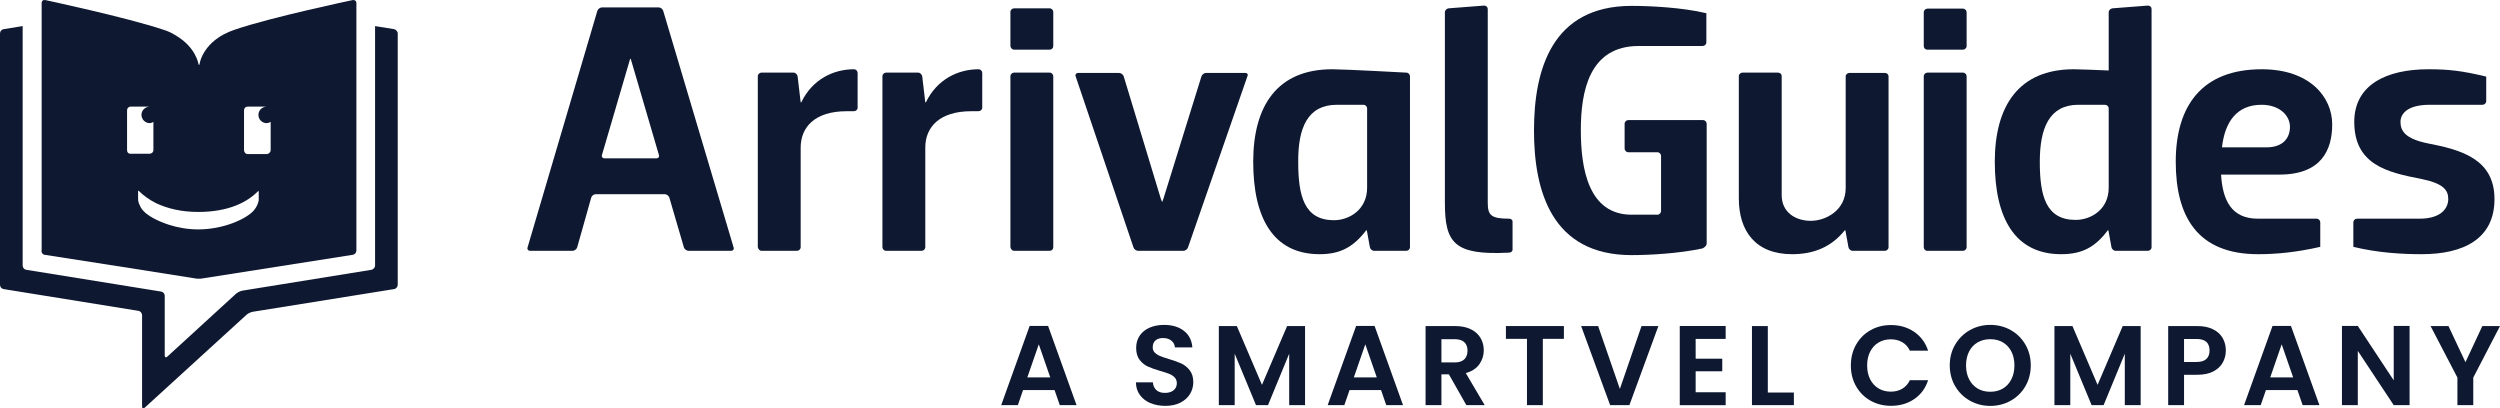
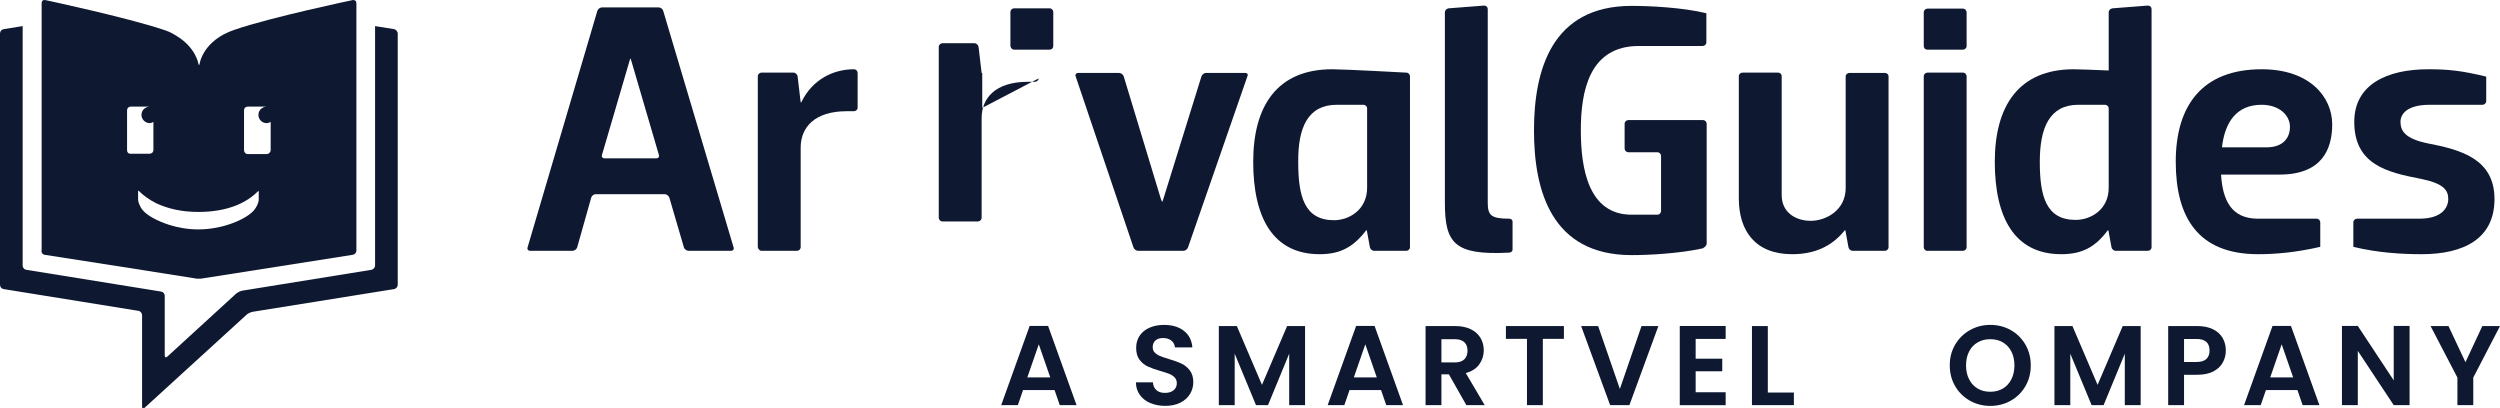
<svg xmlns="http://www.w3.org/2000/svg" id="Capa_2" data-name="Capa 2" viewBox="0 0 816.5 133.39">
  <defs>
    <style>
      .cls-1 {
        fill: #0e1931;
        stroke-width: 0px;
      }
    </style>
  </defs>
  <g id="Layer_1" data-name="Layer 1">
    <g>
      <g>
        <path class="cls-1" d="M492.9,71.42c-5.9,0-7-1.1-7-5.2V2.92c0-.6-.5-1.1-1.2-1.1l-11.6.9c-.6.1-1.2.6-1.2,1.3v62.2c0,13.1,3,17.2,20.8,16.3.8,0,1.3-.4,1.3-1v-8.9c.1-.7-.4-1.2-1.1-1.2Z" />
        <path class="cls-1" d="M406.7,23.82h-12.8c-.6,0-1.3.5-1.5,1.1l-12.4,39.9c-.2.6-.4,1.1-.4,1.1-.1,0-.3-.5-.5-1.1l-12.1-39.9c-.2-.6-.9-1.1-1.5-1.1h-13.4c-.6,0-1,.5-.8,1.1l18.9,55.9c.2.6.9,1.1,1.5,1.1h14.8c.6,0,1.3-.5,1.5-1.1l19.4-55.9c.3-.6,0-1.1-.7-1.1Z" />
        <path class="cls-1" d="M431,83.02c6.7,0,11-2.3,15.2-7.8h.2l1,5.5c.1.6.7,1.2,1.4,1.2h10.5c.6,0,1.2-.5,1.2-1.2V24.92c0-.6-.5-1.2-1.2-1.2,0,0-20.1-1.1-24.2-1.1-18,0-25.8,12-25.8,30.2,0,18.2,6.4,30.2,21.7,30.2ZM436.6,34.22h8.7c.6,0,1.2.5,1.2,1.2v25.9c0,7.2-5.9,10.6-10.8,10.6-9.8,0-11.7-8-11.7-19-.1-11.2,3.1-18.7,12.6-18.7Z" />
        <path class="cls-1" d="M629.4,81.92h11.7c.6,0,1.2-.5,1.2-1.2V24.92c0-.6-.5-1.2-1.2-1.2h-11.6c-.6,0-1.2.5-1.2,1.2v55.8c0,.6.5,1.2,1.1,1.2Z" />
        <path class="cls-1" d="M585.3,83.02c7,0,12.8-2.3,17.2-7.8h.2l1,5.5h0c.1.6.7,1.2,1.4,1.2h10.5c.6,0,1.2-.5,1.2-1.2V24.92c0-.6-.5-1.1-1.2-1.1h-11.6c-.6,0-1.2.5-1.2,1.1v36.5c0,7.3-6.5,10.7-11.4,10.7s-9.5-2.7-9.5-8.4V24.82c0-.6-.5-1.1-1.2-1.1h-11.6c-.6,0-1.2.5-1.2,1.1v40c0,10.6,5.4,18.2,17.4,18.2Z" />
        <path class="cls-1" d="M557.4,79.52v-39.1c0-.6-.5-1.2-1.2-1.2h-24.4c-.6,0-1.2.5-1.2,1.2v8.1c0,.6.5,1.2,1.2,1.2h9.5c.6,0,1.2.5,1.2,1.2v18c0,.6-.5,1.2-1.2,1.2h-8.4c-14.1,0-16.6-15-16.6-27.6s2.7-27.5,18.9-27.5h20.9c.6,0,1.2-.5,1.2-1.2V4.32c-7.9-1.9-18.5-2.4-24.4-2.4-26.1,0-31.9,20.9-31.9,40.7s5.8,40.7,31.9,40.7c5.6,0,15.4-.5,23.2-2.2.7-.4,1.3-.9,1.3-1.6Z" />
        <path class="cls-1" d="M629.4,16.22h11.7c.6,0,1.2-.5,1.2-1.2V4.02c0-.6-.5-1.2-1.2-1.2h-11.6c-.6,0-1.2.5-1.2,1.2v11c0,.7.5,1.2,1.1,1.2Z" />
        <path class="cls-1" d="M737.5,83.02c5.9,0,12.4-.6,20.3-2.4v-8c0-.6-.5-1.2-1.2-1.2h-19.2c-8.6,0-11.5-6-12-14.4h19.1c13.7,0,17.2-8.1,17.2-16.4,0-8.9-7.3-18-23-18-19.6,0-28.1,12-28.1,30.2s7.3,30.2,26.9,30.2ZM738.6,34.22c5.9,0,9.3,3.5,9.3,7.2,0,3.5-2.1,6.7-7.7,6.7h-14.5c.9-8.1,4.7-13.9,12.9-13.9Z" />
        <path class="cls-1" d="M224.9,81.92h13.9c.6,0,1-.5.8-1.1L216.6,3.52c-.2-.6-.8-1.1-1.5-1.1h-18.5c-.6,0-1.3.5-1.5,1.1l-22.8,77.3c-.2.6.2,1.1.8,1.1h13.9c.6,0,1.3-.5,1.5-1.1l4.6-16.3c.2-.6.8-1.1,1.5-1.1h22.5c.6,0,1.3.5,1.5,1.1l4.8,16.4c.2.5.9,1,1.5,1ZM214.4,51.72h-17c-.6,0-1-.5-.8-1.1l9.2-31.4h.2l9.2,31.4c.2.6-.2,1.1-.8,1.1Z" />
-         <path class="cls-1" d="M331.2,81.92h11.6c.7,0,1.2-.5,1.2-1.2V24.92c0-.6-.5-1.2-1.2-1.2h-11.6c-.6,0-1.2.5-1.2,1.2v55.8c.1.6.6,1.2,1.2,1.2Z" />
-         <path class="cls-1" d="M320.8,35.22v-11.4c0-.6-.5-1.2-1.2-1.2-6.7,0-13.6,3.3-17.2,10.8h-.2l-1-8.5c-.1-.6-.7-1.2-1.3-1.2h-10.5c-.6,0-1.2.5-1.2,1.2v55.8c0,.6.5,1.2,1.2,1.2h11.6c.6,0,1.2-.5,1.2-1.2v-32.5c0-6.6,4.5-11.9,15.1-11.9h2.3c.6,0,1.2-.5,1.2-1.1Z" />
+         <path class="cls-1" d="M320.8,35.22v-11.4h-.2l-1-8.5c-.1-.6-.7-1.2-1.3-1.2h-10.5c-.6,0-1.2.5-1.2,1.2v55.8c0,.6.5,1.2,1.2,1.2h11.6c.6,0,1.2-.5,1.2-1.2v-32.5c0-6.6,4.5-11.9,15.1-11.9h2.3c.6,0,1.2-.5,1.2-1.1Z" />
        <path class="cls-1" d="M248.7,81.92h11.6c.6,0,1.2-.5,1.2-1.2v-32.5c0-6.6,4.5-11.9,15.1-11.9h2.3c.6,0,1.2-.5,1.2-1.1h0v-11.4c0-.6-.5-1.2-1.2-1.2-6.7,0-13.6,3.3-17.2,10.8h-.2l-1-8.5c-.1-.6-.7-1.2-1.3-1.2h-10.5c-.6,0-1.2.5-1.2,1.2v55.8c.1.6.6,1.2,1.2,1.2Z" />
        <path class="cls-1" d="M331.2,16.22h11.6c.7,0,1.2-.5,1.2-1.2V3.92c0-.6-.5-1.2-1.2-1.2h-11.6c-.6,0-1.2.5-1.2,1.2v11.1c.1.7.6,1.2,1.2,1.2Z" />
        <path class="cls-1" d="M814.7,65.02c0-13.1-10.9-16.1-21.8-18.2-7.4-1.5-8.9-4.1-8.9-7,0-2.5,2-5.6,9.6-5.6h17.2c.6,0,1.2-.5,1.2-1.2v-8c-7.9-1.9-12.2-2.4-18.9-2.4-13.6,0-24.2,5-24.2,17.2,0,14,10.9,16.5,21.8,18.6,7.4,1.5,8.9,3.7,8.9,6.6,0,2.7-2,6.4-9.4,6.4h-20.4c-.6,0-1.2.5-1.2,1.2v8c7.8,1.9,15.6,2.4,22.3,2.4,13.7,0,23.8-5,23.8-18Z" />
        <path class="cls-1" d="M688.4,75.22h.2l1,5.5c.1.6.7,1.2,1.4,1.2h10.5c.6,0,1.2-.5,1.2-1.2V2.92c0-.6-.5-1.1-1.2-1.1l-11.6.9c-.6.1-1.2.6-1.2,1.3v19c-4.9-.2-9.6-.4-11.4-.4-18,0-25.8,12-25.8,30.2s6.4,30.2,21.7,30.2c6.8,0,11.1-2.3,15.2-7.8ZM677.9,71.82c-9.8,0-11.7-8-11.7-19s3.1-18.6,12.6-18.6h8.7c.6,0,1.2.5,1.2,1.2v25.9c0,7.2-5.9,10.5-10.8,10.5Z" />
      </g>
      <g>
        <path class="cls-1" d="M128.7,9.52l-6.2-1v78.2c0,.7-.6,1.3-1.2,1.4l-42.1,6.8c-.7.1-1.6.6-2.1,1l-22.4,20.5c-.5.5-.9.3-.9-.4v-19.4c0-.7-.5-1.3-1.2-1.4l-44-7.1c-.7-.1-1.2-.7-1.2-1.4V8.52l-6.2,1c-.7.1-1.2.7-1.2,1.4v82.1c0,.7.5,1.3,1.2,1.4l44,7.1c.7.1,1.2.8,1.2,1.4v29.8c0,.7.4.9.9.4l33.2-30.3c.5-.5,1.5-.9,2.1-1l46.1-7.4c.7-.1,1.2-.8,1.2-1.4V10.92c0-.6-.6-1.3-1.2-1.4Z" />
        <path class="cls-1" d="M14.6,83.22l27.6,4.3,21.5,3.4c.3.1.7.1,1.2.1s.9,0,1.3-.1l49-7.7c.7-.1,1.2-.7,1.2-1.4V1.02c0-.7-.5-1.1-1.2-1,0,0-26.7,5.6-38.6,9.7-10.4,3.5-11.4,11.1-11.4,11.1-.1.5-.2.4-.3.3h0c0-.1-.1-.1-.1-.3,0,0-.8-5.2-7-9-.3-.2-.6-.4-1-.6h0c-1-.6-2.1-1.1-3.4-1.5C41.5,5.72,14.8.02,14.8.02h-.5c-.2,0-.4.2-.5.3-.1.2-.2.4-.2.6v80.7c-.2.8.3,1.5,1,1.6ZM79.7,36.02c0-.7.5-1.2,1.2-1.2h6.1c-1.4.1-2.6,1.2-2.6,2.7s1.2,2.7,2.7,2.7c.4,0,.9-.2,1.3-.4v9.2c0,.7-.6,1.3-1.3,1.3h-6.2c-.7,0-1.2-.6-1.2-1.3v-13ZM64.8,69.22h0q.1-.1,0,0c9.7,0,15.9-3.1,19.5-6.8h.2v2.8c0,.9-.7,2.5-1.6,3.5-2.3,2.7-9.8,6.2-18.1,6.2h-.1c-3.4,0-6.7-.6-9.5-1.5-4-1.3-7.2-3.1-8.6-4.8-.5-.6-.9-1.3-1.2-2.1-.2-.5-.3-1-.3-1.4v-2.8h.2c1.5,1.5,3.4,2.9,5.8,4.1,3.7,1.7,8.1,2.8,13.7,2.8ZM41.5,36.02c0-.7.5-1.2,1.2-1.2h6.1c-1.4.1-2.6,1.2-2.6,2.7,0,.7.3,1.4.8,1.9s1.2.8,1.9.8c.3,0,.5-.1.8-.2.1-.1.3-.1.4-.2v9.2c0,.7-.6,1.2-1.3,1.2h-6.2c-.2,0-.4-.1-.5-.1-.4-.2-.6-.6-.6-1.1v-13h0Z" />
      </g>
      <g>
        <path class="cls-1" d="M344.42,127.4h-10.29l-1.7,4.92h-5.44l9.29-25.86h6.03l9.29,25.86h-5.48l-1.7-4.92ZM343.01,123.25l-3.74-10.8-3.74,10.8h7.47Z" />
        <path class="cls-1" d="M375.7,131.65c-1.44-.62-2.58-1.5-3.42-2.66-.84-1.16-1.27-2.53-1.29-4.11h5.55c.07,1.06.45,1.9,1.13,2.52.68.62,1.61.92,2.79.92s2.16-.29,2.85-.87c.69-.58,1.04-1.34,1.04-2.28,0-.76-.23-1.39-.7-1.89-.47-.49-1.05-.88-1.76-1.17-.7-.28-1.67-.6-2.9-.94-1.68-.49-3.04-.98-4.09-1.46-1.05-.48-1.95-1.21-2.7-2.18-.75-.97-1.13-2.28-1.13-3.9,0-1.53.38-2.86,1.15-4,.76-1.13,1.84-2,3.22-2.61,1.38-.6,2.96-.91,4.74-.91,2.66,0,4.83.65,6.49,1.94s2.58,3.1,2.76,5.42h-5.7c-.05-.89-.43-1.62-1.13-2.2-.7-.58-1.63-.87-2.79-.87-1.01,0-1.82.26-2.42.78-.6.52-.91,1.27-.91,2.26,0,.69.23,1.26.68,1.72.46.46,1.02.83,1.7,1.11.68.28,1.63.61,2.87.98,1.68.49,3.05.99,4.11,1.48,1.06.49,1.97,1.23,2.74,2.22.76.99,1.15,2.28,1.15,3.88,0,1.38-.36,2.66-1.07,3.85-.72,1.18-1.76,2.13-3.15,2.83-1.38.7-3.02,1.05-4.92,1.05-1.8,0-3.42-.31-4.87-.92Z" />
        <path class="cls-1" d="M426.23,106.49v25.83h-5.18v-16.8l-6.92,16.8h-3.92l-6.96-16.8v16.8h-5.18v-25.83h5.88l8.21,19.2,8.21-19.2h5.85Z" />
        <path class="cls-1" d="M451.05,127.4h-10.29l-1.7,4.92h-5.44l9.29-25.86h6.03l9.29,25.86h-5.48l-1.7-4.92ZM449.65,123.25l-3.74-10.8-3.74,10.8h7.47Z" />
        <path class="cls-1" d="M478.91,132.32l-5.7-10.06h-2.44v10.06h-5.18v-25.83h9.69c2,0,3.7.35,5.11,1.05,1.41.7,2.46,1.65,3.16,2.85.7,1.2,1.05,2.53,1.05,4.01,0,1.7-.49,3.24-1.48,4.61-.99,1.37-2.45,2.31-4.4,2.83l6.18,10.47h-5.99ZM470.77,118.37h4.33c1.41,0,2.46-.34,3.15-1.02.69-.68,1.04-1.62,1.04-2.83s-.35-2.1-1.04-2.76c-.69-.65-1.74-.98-3.15-.98h-4.33v7.58Z" />
        <path class="cls-1" d="M510.77,106.49v4.18h-6.88v21.65h-5.18v-21.65h-6.88v-4.18h18.94Z" />
        <path class="cls-1" d="M541.63,106.49l-9.47,25.83h-6.29l-9.47-25.83h5.55l7.1,20.54,7.07-20.54h5.51Z" />
        <path class="cls-1" d="M553.8,110.67v6.48h8.69v4.11h-8.69v6.85h9.8v4.22h-14.99v-25.86h14.99v4.22h-9.8Z" />
        <path class="cls-1" d="M577.37,128.21h8.51v4.11h-13.69v-25.83h5.18v21.72Z" />
-         <path class="cls-1" d="M606.21,112.54c1.15-2.01,2.71-3.58,4.7-4.7,1.99-1.12,4.21-1.68,6.68-1.68,2.89,0,5.42.74,7.58,2.22,2.17,1.48,3.69,3.53,4.55,6.14h-5.96c-.59-1.23-1.42-2.16-2.5-2.77-1.07-.62-2.31-.93-3.72-.93-1.5,0-2.84.35-4.01,1.05-1.17.7-2.08,1.7-2.74,2.98-.65,1.28-.98,2.79-.98,4.51s.33,3.2.98,4.5c.65,1.29,1.57,2.29,2.74,3,1.17.7,2.51,1.05,4.01,1.05,1.41,0,2.65-.31,3.72-.94,1.07-.63,1.91-1.56,2.5-2.79h5.96c-.86,2.64-2.38,4.69-4.53,6.16-2.16,1.47-4.69,2.2-7.6,2.2-2.47,0-4.69-.56-6.68-1.68-1.99-1.12-3.55-2.68-4.7-4.68-1.15-2-1.72-4.27-1.72-6.81s.57-4.82,1.72-6.83Z" />
        <path class="cls-1" d="M643.38,130.87c-2.02-1.13-3.63-2.71-4.81-4.72-1.18-2.01-1.78-4.29-1.78-6.83s.59-4.78,1.78-6.79c1.18-2.01,2.79-3.58,4.81-4.72,2.02-1.13,4.24-1.7,6.66-1.7s4.67.57,6.68,1.7c2.01,1.13,3.6,2.71,4.77,4.72,1.17,2.01,1.76,4.27,1.76,6.79s-.59,4.82-1.76,6.83c-1.17,2.01-2.77,3.58-4.79,4.72-2.02,1.13-4.24,1.7-6.66,1.7s-4.64-.57-6.66-1.7ZM654.14,126.9c1.18-.7,2.11-1.71,2.77-3.02.67-1.31,1-2.82,1-4.55s-.33-3.24-1-4.53-1.59-2.29-2.77-2.98c-1.18-.69-2.55-1.04-4.11-1.04s-2.93.35-4.13,1.04c-1.2.69-2.13,1.68-2.79,2.98s-1,2.81-1,4.53.33,3.24,1,4.55c.67,1.31,1.6,2.31,2.79,3.02s2.57,1.05,4.13,1.05,2.92-.35,4.11-1.05Z" />
        <path class="cls-1" d="M699.14,106.49v25.83h-5.18v-16.8l-6.92,16.8h-3.92l-6.96-16.8v16.8h-5.18v-25.83h5.88l8.21,19.2,8.21-19.2h5.85Z" />
        <path class="cls-1" d="M725.98,118.37c-.65,1.21-1.68,2.18-3.07,2.92-1.39.74-3.15,1.11-5.27,1.11h-4.33v9.92h-5.18v-25.83h9.51c2,0,3.7.35,5.11,1.04,1.41.69,2.46,1.64,3.16,2.85.7,1.21,1.05,2.58,1.05,4.11,0,1.38-.33,2.68-.98,3.88ZM720.6,117.24c.69-.65,1.04-1.57,1.04-2.76,0-2.52-1.41-3.77-4.22-3.77h-4.11v7.51h4.11c1.43,0,2.49-.33,3.18-.98Z" />
        <path class="cls-1" d="M750.34,127.4h-10.29l-1.7,4.92h-5.44l9.29-25.86h6.03l9.29,25.86h-5.48l-1.7-4.92ZM748.94,123.25l-3.74-10.8-3.74,10.8h7.47Z" />
        <path class="cls-1" d="M786.97,132.32h-5.18l-11.73-17.72v17.72h-5.18v-25.86h5.18l11.73,17.76v-17.76h5.18v25.86Z" />
        <path class="cls-1" d="M816.5,106.49l-8.73,16.83v8.99h-5.18v-8.99l-8.77-16.83h5.85l5.55,11.8,5.51-11.8h5.77Z" />
      </g>
    </g>
  </g>
</svg>